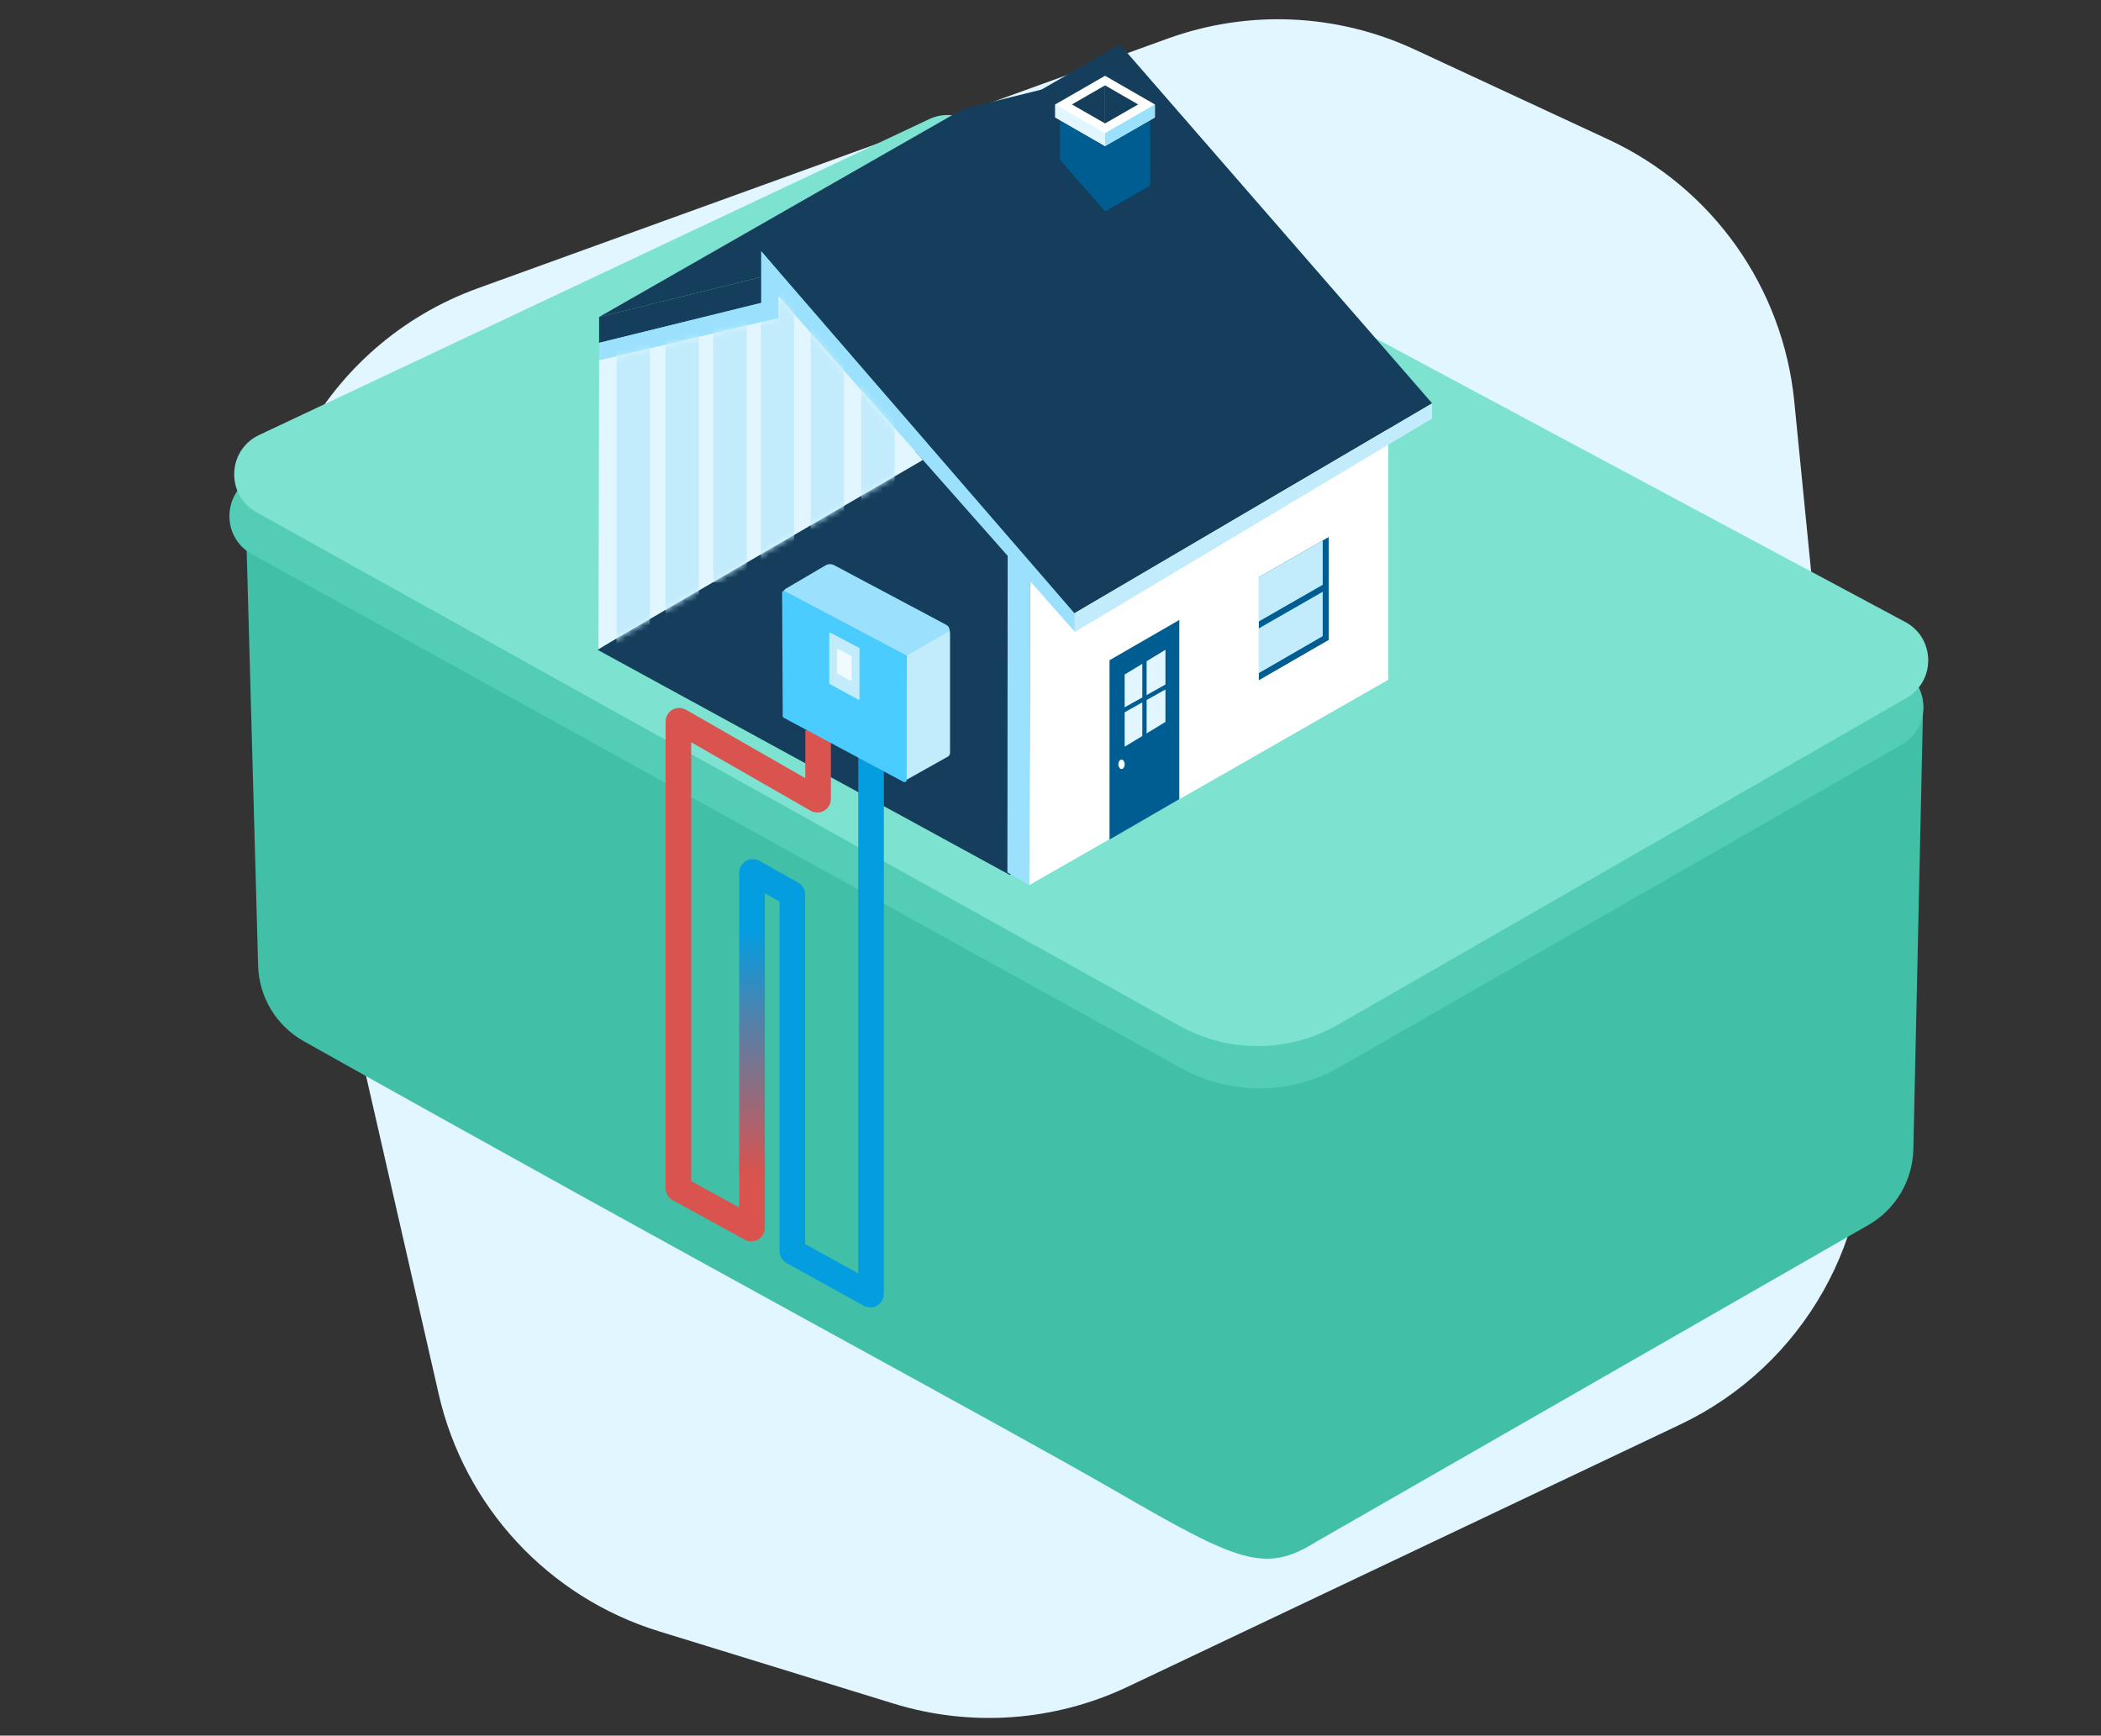
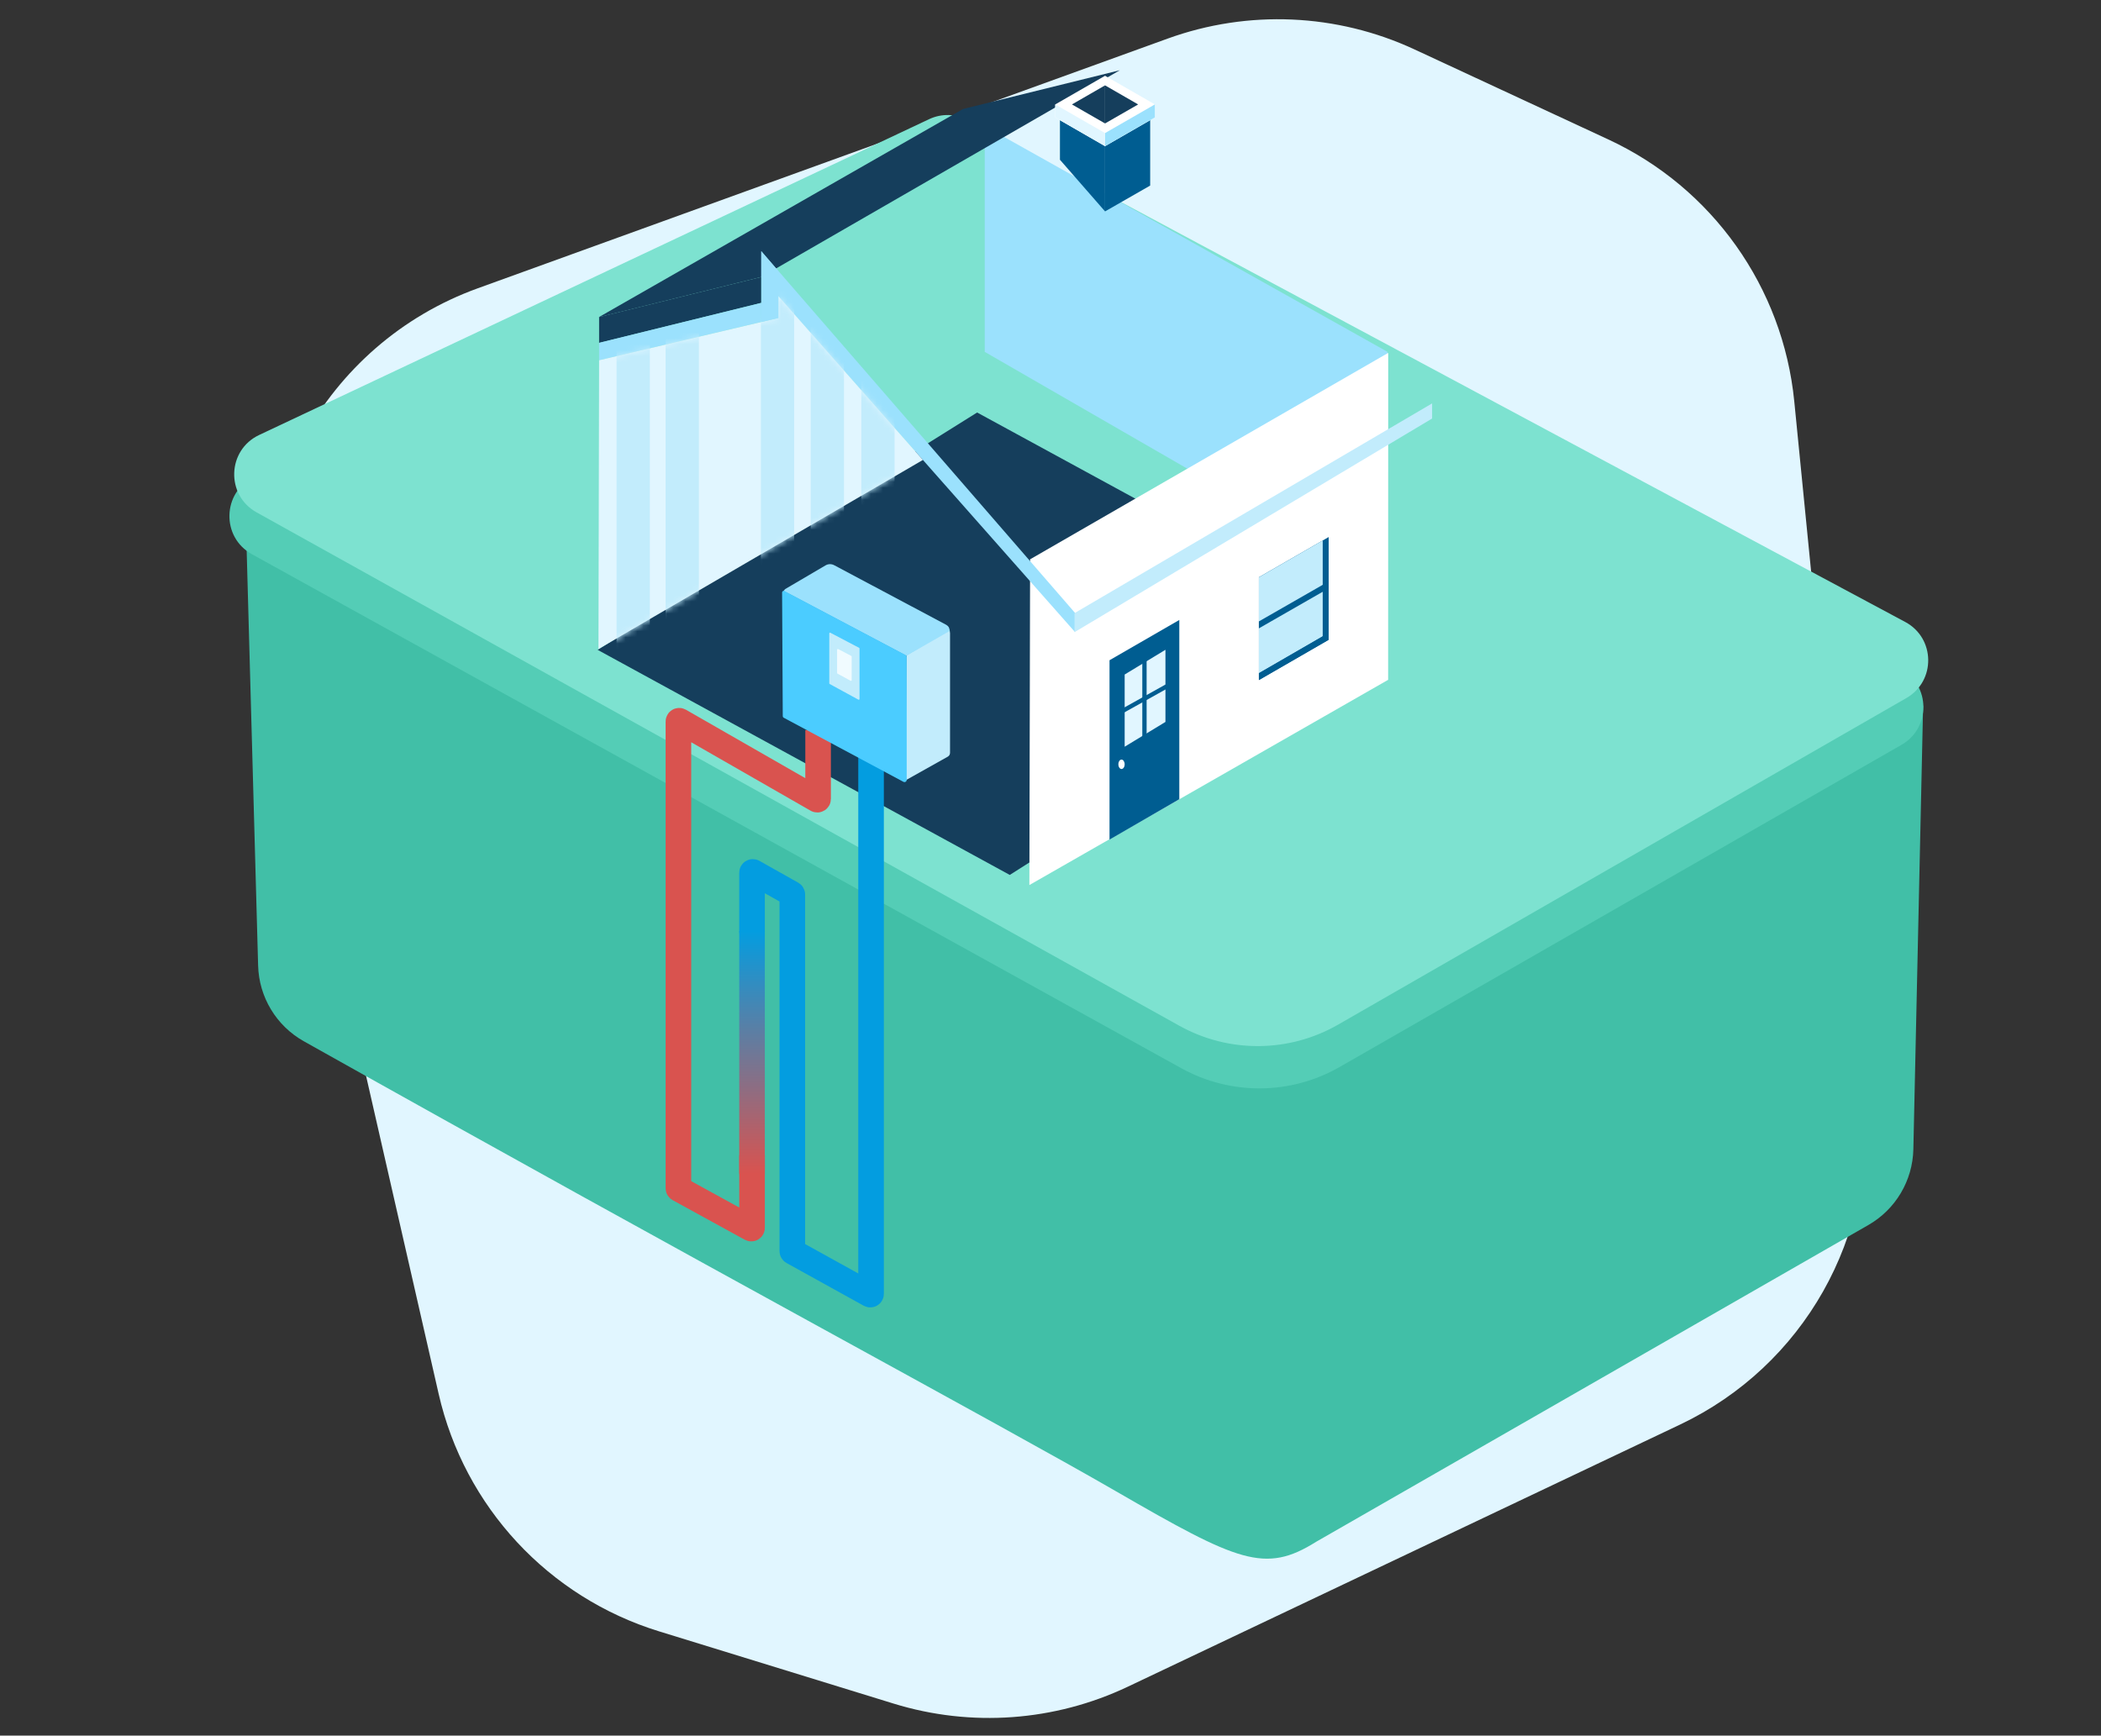
<svg xmlns="http://www.w3.org/2000/svg" width="351" height="290" viewBox="0 0 351 290" fill="none">
  <rect x="0" y="0" width="351" height="290" fill="#333333" stroke="none" />
  <g clip-path="url(#clip0_5148_21285)">
    <path d="M188.43 281.823L280.673 238.033C301.305 228.238 313.566 206.545 311.315 183.818L299.755 67.05C297.869 48.004 286.063 31.371 268.705 23.307L236.3 8.252C223.338 2.231 208.521 1.581 195.082 6.446L79.82 48.17C54.132 57.469 39.404 84.457 45.483 111.091L73.284 232.906C77.587 251.76 91.625 266.885 110.106 272.579L149.291 284.652C162.232 288.639 176.197 287.63 188.43 281.823Z" fill="#E1F6FF" />
    <path d="M321.282 117.903L319.652 192.034C319.537 197.276 316.686 202.075 312.138 204.685L219.866 257.624C211.329 262.993 206.809 260.948 186.476 249.196C166.864 237.86 117.148 211.254 50.75 173.979C46.166 171.405 43.268 166.607 43.123 161.352L40.899 80.761C119.787 73.606 272.48 80.497 321.282 117.903Z" fill="#41BFA7" />
    <path d="M155.116 24.785C157.253 23.744 159.763 23.813 161.839 24.97L317.599 111.797C322.537 114.549 322.58 121.638 317.676 124.45L223.797 178.287C215.626 182.973 205.602 183.05 197.36 178.491L42.078 92.597C36.928 89.749 37.122 82.281 42.412 79.703L155.116 24.785Z" fill="#54CDB6" />
    <path d="M155.218 19.913C157.299 18.931 159.721 18.994 161.749 20.08L318.298 103.926C323.327 106.62 323.435 113.792 318.489 116.635L223.545 171.208C215.35 175.918 205.285 175.988 197.025 171.392L42.86 85.606C37.688 82.728 37.941 75.205 43.294 72.681L155.218 19.913Z" fill="#7DE2D0" />
    <path d="M231.669 106.197L163.242 68.924L99.85 108.586L168.695 146.191L231.669 106.197Z" fill="#153E5C" />
    <path d="M125.642 193.023V205.159C125.642 205.256 125.538 205.318 125.452 205.271L113.404 198.658C113.363 198.635 113.338 198.592 113.338 198.546V120.553C113.338 120.455 113.444 120.393 113.53 120.442L136.483 133.603C136.568 133.652 136.675 133.59 136.675 133.491V121.99" stroke="#D9534F" stroke-width="4.275" />
-     <path d="M172.095 95.112L168.346 91.037L168.302 145.785L171.97 147.882L172.095 95.112Z" fill="#9BE1FD" />
    <path d="M164.513 21.07V58.792L231.807 97.593V58.792L164.513 21.07Z" fill="#9BE1FD" />
    <path d="M231.907 113.592L231.919 58.963L172.092 93.456L171.971 147.881L231.907 113.592Z" fill="white" />
    <path d="M185.361 110.317L197.019 103.588V133.539L185.361 140.283V110.317Z" fill="#005D91" />
    <path d="M187.89 112.705L194.703 108.572V120.627L187.89 124.769V112.705Z" fill="#E1F6FF" />
    <path d="M210.313 96.448L221.971 89.734V106.9L210.313 113.629V96.448Z" fill="#005D91" />
    <path d="M220.977 106.324V90.303L210.312 96.452V112.488L220.977 106.324Z" fill="#C2ECFC" />
    <path d="M221.971 106.902L220.978 106.322L210.313 112.487V113.631L221.971 106.902Z" fill="#005D91" />
    <path d="M210.313 104.991L221.971 98.308V97.148L210.313 103.832V104.991Z" fill="#005D91" />
    <path d="M127.172 46.283V50.599L100.088 57.291V52.975L127.172 46.283Z" fill="#153E5C" />
    <path d="M160.872 18.214L100.03 52.999L127.176 46.283L187.089 11.734L160.872 18.214Z" fill="#153E5C" />
    <path d="M179.607 105.624L127.173 46.283V41.967L179.607 102.422V105.624Z" fill="#9BE1FD" />
    <path d="M100.087 57.281L127.189 50.613V53.792L100.087 60.193V57.281Z" fill="#9BE1FD" />
-     <path d="M187.088 7.42L127.175 41.969L179.517 102.482L239.252 67.385L187.088 7.42Z" fill="#153E5C" />
    <path d="M192.151 20.062L184.615 24.413V35.323L192.151 31.007V20.062Z" fill="#005D91" />
    <path d="M184.614 24.413L177.078 20.062V26.692L184.614 35.323V24.413Z" fill="#005D91" />
    <path d="M184.614 12.66L192.935 17.448V19.623L184.614 24.41L176.294 19.623V17.448L184.614 12.66Z" fill="white" />
-     <path d="M192.935 19.622L184.614 24.41V22.235L192.935 17.447V19.622Z" fill="#9BE1FD" />
+     <path d="M192.935 19.622L184.614 24.41V22.235L192.935 17.447Z" fill="#9BE1FD" />
    <path d="M176.294 19.622L184.614 24.41V22.235L176.294 17.447V19.622Z" fill="#E1F6FF" />
    <path d="M184.611 14.262V20.626L190.143 17.45L184.611 14.262Z" fill="#153E5C" />
    <path d="M184.614 14.262L179.083 17.45L184.614 20.626V14.262Z" fill="#153E5C" />
    <path d="M130.025 49.457L154.183 76.851L99.984 108.44L100.089 60.191L130.025 53.133V49.457Z" fill="#E1F6FF" />
    <mask id="mask0_5148_21285" style="mask-type:alpha" maskUnits="userSpaceOnUse" x="99" y="49" width="56" height="60">
      <path d="M130.025 49.457L154.183 76.851L99.849 108.579L100.089 60.191L130.025 53.133V49.457Z" fill="#E1F6FF" />
    </mask>
    <g mask="url(#mask0_5148_21285)">
      <path d="M146.672 36.297L146.672 102.351" stroke="#C2ECFC" stroke-width="5.558" />
      <path d="M138.22 36.889L138.22 102.942" stroke="#C2ECFC" stroke-width="5.558" />
      <path d="M129.897 30.674L129.897 96.728" stroke="#C2ECFC" stroke-width="5.558" />
-       <path d="M121.958 31.266L121.958 97.319" stroke="#C2ECFC" stroke-width="5.558" />
      <path d="M113.979 30.082L113.979 103.535" stroke="#C2ECFC" stroke-width="5.558" />
      <path d="M105.787 35.705L105.787 109.158" stroke="#C2ECFC" stroke-width="5.558" />
    </g>
    <path d="M130.041 53.142L127.189 53.794V41.977L130.041 45.318V53.142Z" fill="#9BE1FD" />
    <path d="M179.514 105.627V102.449L239.252 67.404V69.931L179.514 105.627Z" fill="#C2ECFC" />
    <path d="M145.523 125.486V147.773V216.19C145.523 216.288 145.419 216.35 145.333 216.302L132.433 209.162C132.392 209.139 132.367 209.096 132.367 209.05V149.455C132.367 149.409 132.342 149.366 132.301 149.343L125.827 145.702C125.742 145.654 125.636 145.715 125.636 145.813V155.542" stroke="#039DE0" stroke-width="4.275" stroke-linecap="round" />
    <path d="M151.263 130.4L151.44 109.498L158.52 105.143C158.683 105.23 158.712 105.742 158.715 105.798L158.715 105.809V125.79C158.715 126.056 158.571 126.301 158.339 126.431L151.263 130.4Z" fill="#C2ECFC" />
    <path d="M130.881 98.739L151.412 109.585L158.67 105.42C158.67 105.42 158.638 105.21 158.586 104.998C158.508 104.677 158.233 104.478 157.941 104.323L139.354 94.437C138.903 94.197 138.359 94.208 137.919 94.467L131.19 98.417L130.881 98.739Z" fill="#9BE1FD" />
    <path d="M151.476 130.313L151.476 109.769C151.476 109.632 151.4 109.507 151.28 109.443L131.064 98.754C130.88 98.657 130.658 98.791 130.659 99L130.771 119.674C130.772 119.775 130.829 119.869 130.918 119.917L150.932 130.636C151.177 130.767 151.476 130.59 151.476 130.313Z" fill="#4BCCFF" />
    <path d="M138.728 105.726L143.524 108.244C143.566 108.266 143.593 108.309 143.593 108.357V116.791C143.593 116.889 143.489 116.95 143.403 116.904L138.607 114.288C138.566 114.265 138.54 114.222 138.54 114.175V105.839C138.54 105.743 138.642 105.681 138.728 105.726Z" fill="#C2ECFC" />
    <path d="M140.033 108.45L142.217 109.597C142.26 109.619 142.286 109.663 142.286 109.71V113.632C142.286 113.73 142.182 113.791 142.096 113.745L139.912 112.554C139.871 112.531 139.846 112.488 139.846 112.441V108.564C139.846 108.467 139.948 108.405 140.033 108.45Z" fill="#F0FBFF" />
    <line y1="-0.36" x2="13.627" y2="-0.36" transform="matrix(-4.37113e-08 1 1 4.37115e-08 191.558 110.146)" stroke="#005D91" stroke-width="0.721" />
    <line y1="-0.36" x2="9.889" y2="-0.36" transform="matrix(-0.873 0.487 0.487 0.873 195.877 114.551)" stroke="#005D91" stroke-width="0.721" />
    <path d="M187.365 128.492C187.654 128.492 187.889 128.14 187.889 127.706C187.889 127.272 187.654 126.92 187.365 126.92C187.075 126.92 186.841 127.272 186.841 127.706C186.841 128.14 187.075 128.492 187.365 128.492Z" fill="white" />
    <path d="M125.637 155.553V196.113" stroke="url(#paint0_linear_5148_21285)" stroke-width="4.275" />
  </g>
  <defs>
    <linearGradient id="paint0_linear_5148_21285" x1="125.137" y1="155.553" x2="125.137" y2="196.113" gradientUnits="userSpaceOnUse">
      <stop stop-color="#039DE0" />
      <stop offset="1" stop-color="#D9534F" />
    </linearGradient>
    <clipPath id="clip0_5148_21285">
      <rect width="350" height="290" fill="white" transform="translate(0.5)" />
    </clipPath>
  </defs>
</svg>